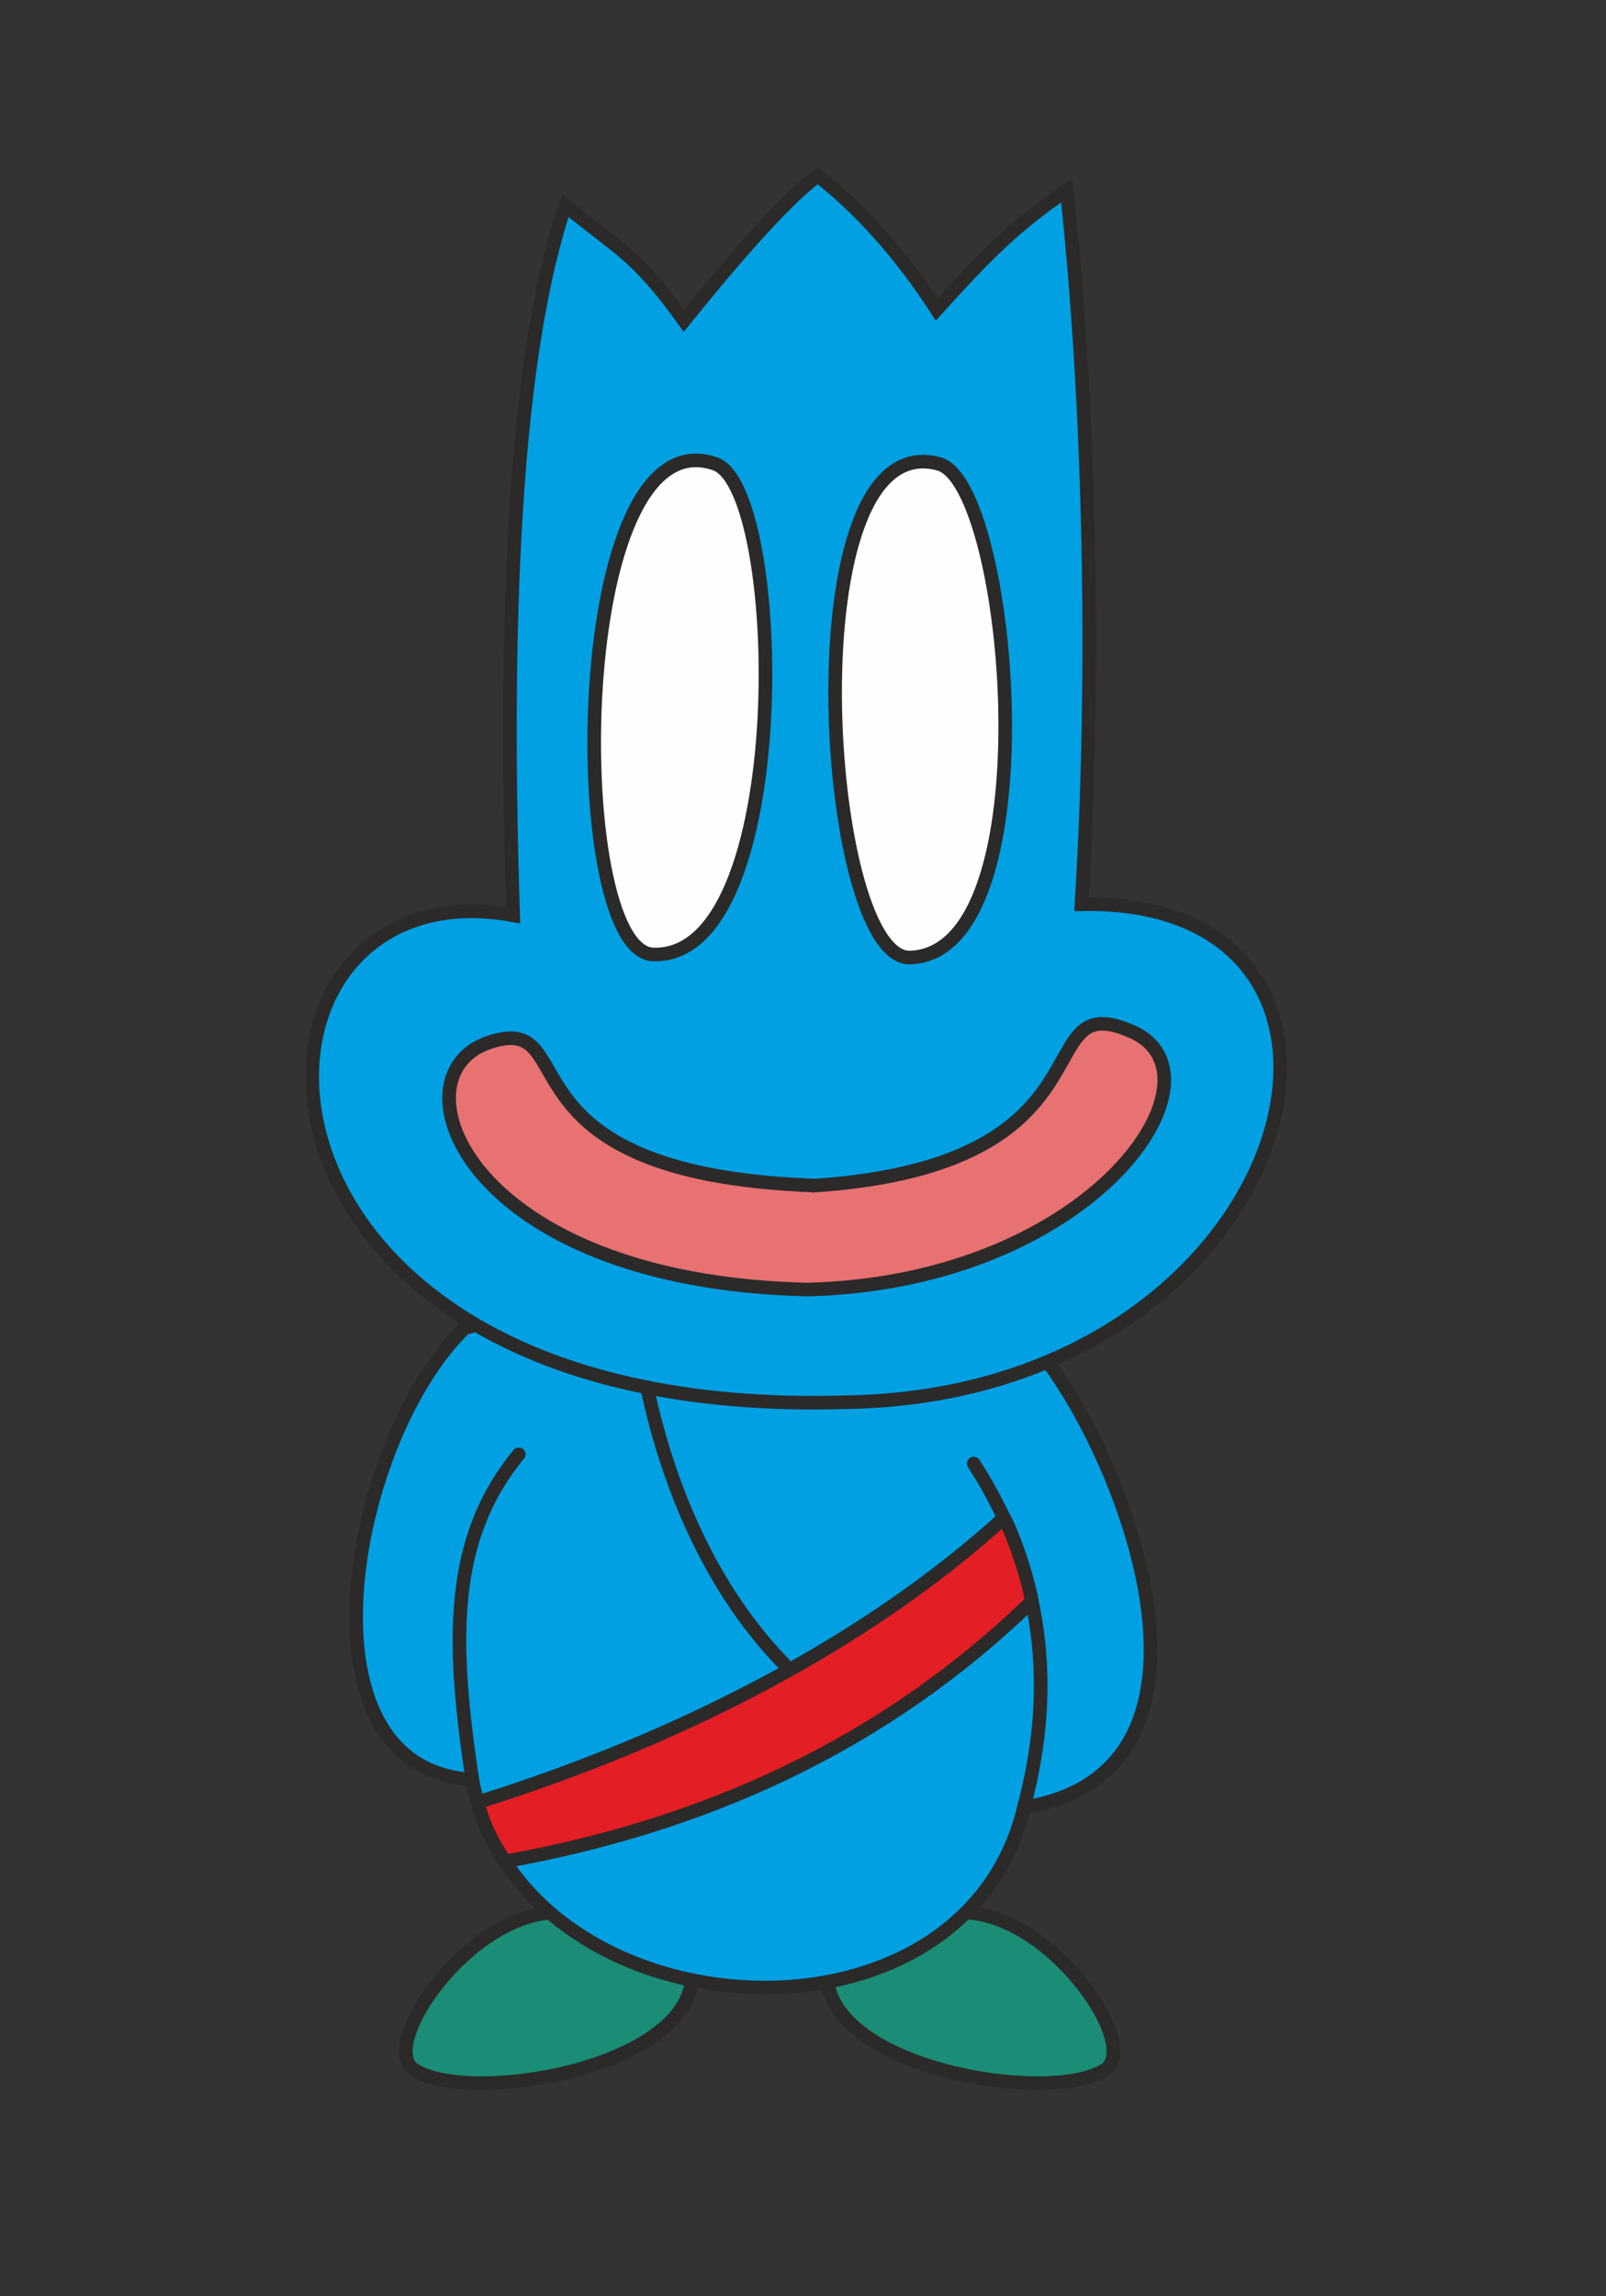
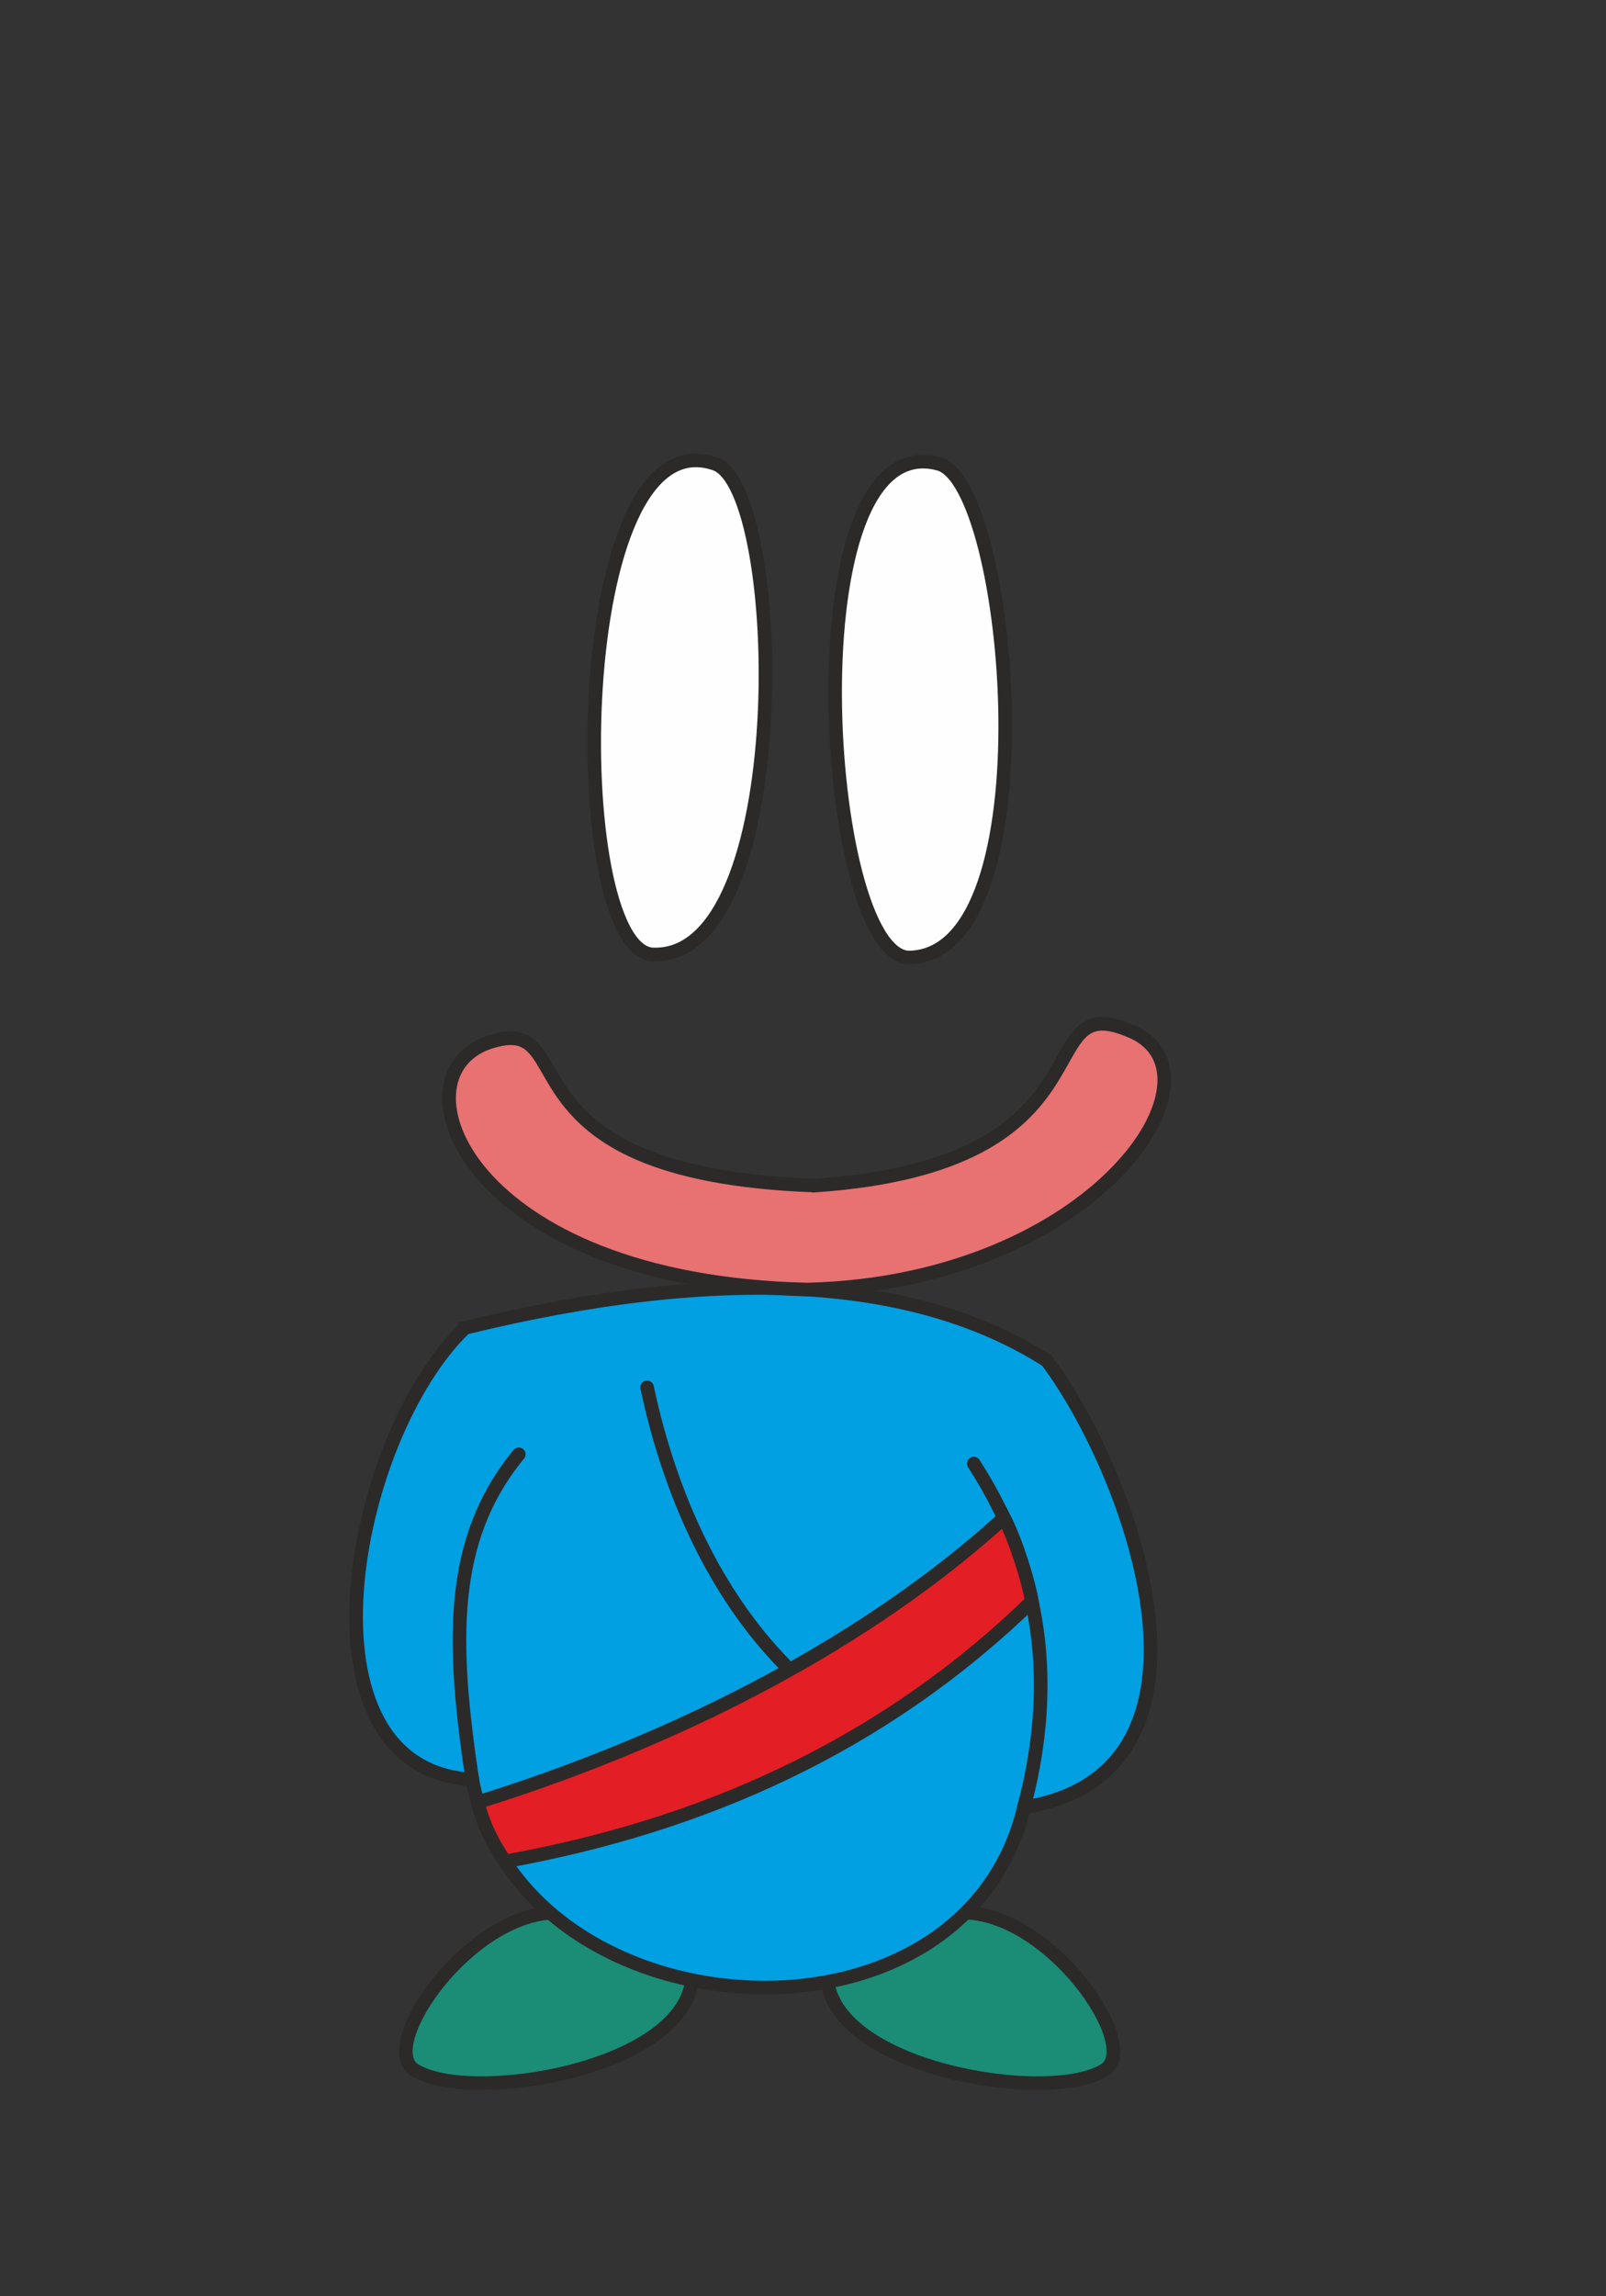
<svg xmlns="http://www.w3.org/2000/svg" xml:space="preserve" width="768" height="1097.333" version="1.1" viewBox="0 0 20320 29034" id="svg2" shape-rendering="geometricPrecision" text-rendering="geometricPrecision" image-rendering="optimizeQuality" fill-rule="evenodd" clip-rule="evenodd">
  <rect x="0" y="0" width="20320" height="29034" fill="#333333" stroke="none" />
  <defs id="defs4">
    <clipPath id="id0" clip-rule="nonzero">
-       <path id="rect9" d="M-23354-994h20320v29058h-20320z" />
+       <path id="rect9" d="M-23354-994v29058h-20320z" />
    </clipPath>
    <style type="text/css" id="style6">.str0{stroke:#2b2a29;stroke-width:300;stroke-linecap:round}.fil4{fill:none}.fil2{fill:#fefefe}.fil0{fill:#1b8c75}.fil1{fill:#00a0e3}</style>
  </defs>
  <g id="Layer_x0020_1" transform="translate(369.076 246.05)">
    <g id="_288965893280">
      <g id="g4151" transform="matrix(.573 0 0 .573 1039.937 11483.015)">
        <path id="path18" d="M9818.567 21738.367c963.955 538.313 1455.769 826.248 3008.113 1411.059-105.516 2056.677-4966.428 2841.791-6152.147 2049.524-781.537-559.774 1230.43-3449.852 3144.034-3460.583z" class="fil0 str0" fill="#1b8c75" stroke="#2b2a29" stroke-width="536.524" stroke-linecap="round" />
        <path id="path20" d="M18808.927 21738.367c-963.955 538.313-1455.769 826.248-3006.325 1411.059 103.728 2056.677 4964.64 2841.791 6150.359 2049.524 781.537-559.774-1228.641-3449.852-3144.034-3460.583z" class="fil0 str0" fill="#1b8c75" stroke="#2b2a29" stroke-width="536.524" stroke-linecap="round" />
        <path id="path22" d="M7806.6 8834.955c5647.814-1378.868 9931.067-1137.432 12851.548 724.308 1874.259 2501.992 4268.946 9094.089-507.909 9857.742-1371.715 5756.907-11136.46 5011.138-12180.893-615.215-4036.452-221.763-2696.93-7518.495-162.746-9966.835z" class="fil1 str0" fill="#00a0e3" stroke="#2b2a29" stroke-width="536.524" stroke-linecap="round" />
-         <path id="path24" d="M8872.495-269.865c-245.013-7425.498 137.708-12647.669 1148.162-15666.513 1196.45 987.205 1550.556 1051.588 2625.393 2543.126 1366.349-1695.417 2349.977-2761.313 2952.673-3197.686 955.013 745.769 1831.337 1729.397 2625.393 2952.673 1112.394-1232.218 1777.684-1897.508 2870.406-2625.393 420.277 3825.419 693.904 9784.417 327.279 15748.78 7663.358-146.65 4894.892 10862.832-5248.997 10991.598C1965.637 10882.69 2133.748-1512.813 8872.495-269.865z" class="fil1 str0" fill="#00a0e3" stroke="#2b2a29" stroke-width="536.524" stroke-linecap="round" />
        <path id="path26" d="M17607.113 661.9c-1915.392-60.807-2639.7-11787.442 661.713-10895.023 1620.304 422.066 2514.511 10866.408-661.713 10895.022z" class="fil2 str0" fill="#4d4d4d" stroke="#2b2a29" stroke-width="536.524" stroke-linecap="round" />
        <path id="path28" d="M11932.473 592.151c-1908.239-189.572-1840.279-11939.457 1394.963-10827.063 1588.113 531.16 1775.896 11011.27-1394.963 10827.063z" class="fil2 str0" fill="#4d4d4d" stroke="#2b2a29" stroke-width="536.524" stroke-linecap="round" />
        <path id="path30" d="M15539.705 5694.498c6720.863-459.622 4691.012-4342.27 6914.012-3431.967 2366.072 897.784-704.636 5569.123-7085.7 5726.504-7525.649-173.477-9194.24-4707.108-7042.777-5449.3 2163.982-729.673-32.191 2897.232 7214.465 3154.763z" class="str0" fill="#e87172" stroke="#2b2a29" stroke-width="536.524" stroke-linecap="round" />
        <path id="path32" d="M7969.346 18801.79c-452.47-3024.209-524.006-5293.707 1026.55-7176.908" class="fil4 str0" fill="none" stroke="#2b2a29" stroke-width="536.524" stroke-linecap="round" />
        <path id="path34" d="M20150.239 19417.005c618.791-2319.574 597.33-4946.755-1107.029-7588.244" class="fil4 str0" fill="none" stroke="#2b2a29" stroke-width="536.524" stroke-linecap="round" />
        <path id="path36" d="M8691.865 20609.877c-278.992-423.854-470.353-785.114-602.695-1305.542 4631.994-1448.616 8707.791-3625.117 11622.907-6279.124 246.801 470.353 536.524 1377.079 613.426 1843.855-3306.779 3210.205-7284.213 4959.274-11633.638 5740.811z" class="str0" fill="#e31e24" stroke="#2b2a29" stroke-width="536.524" stroke-linecap="round" />
        <path id="path38" d="M14860.108 16258.664c-1512.999-1546.978-2521.665-3719.902-3031.363-6111.013" class="fil4 str0" fill="none" stroke="#2b2a29" stroke-width="536.524" stroke-linecap="round" />
      </g>
    </g>
  </g>
</svg>